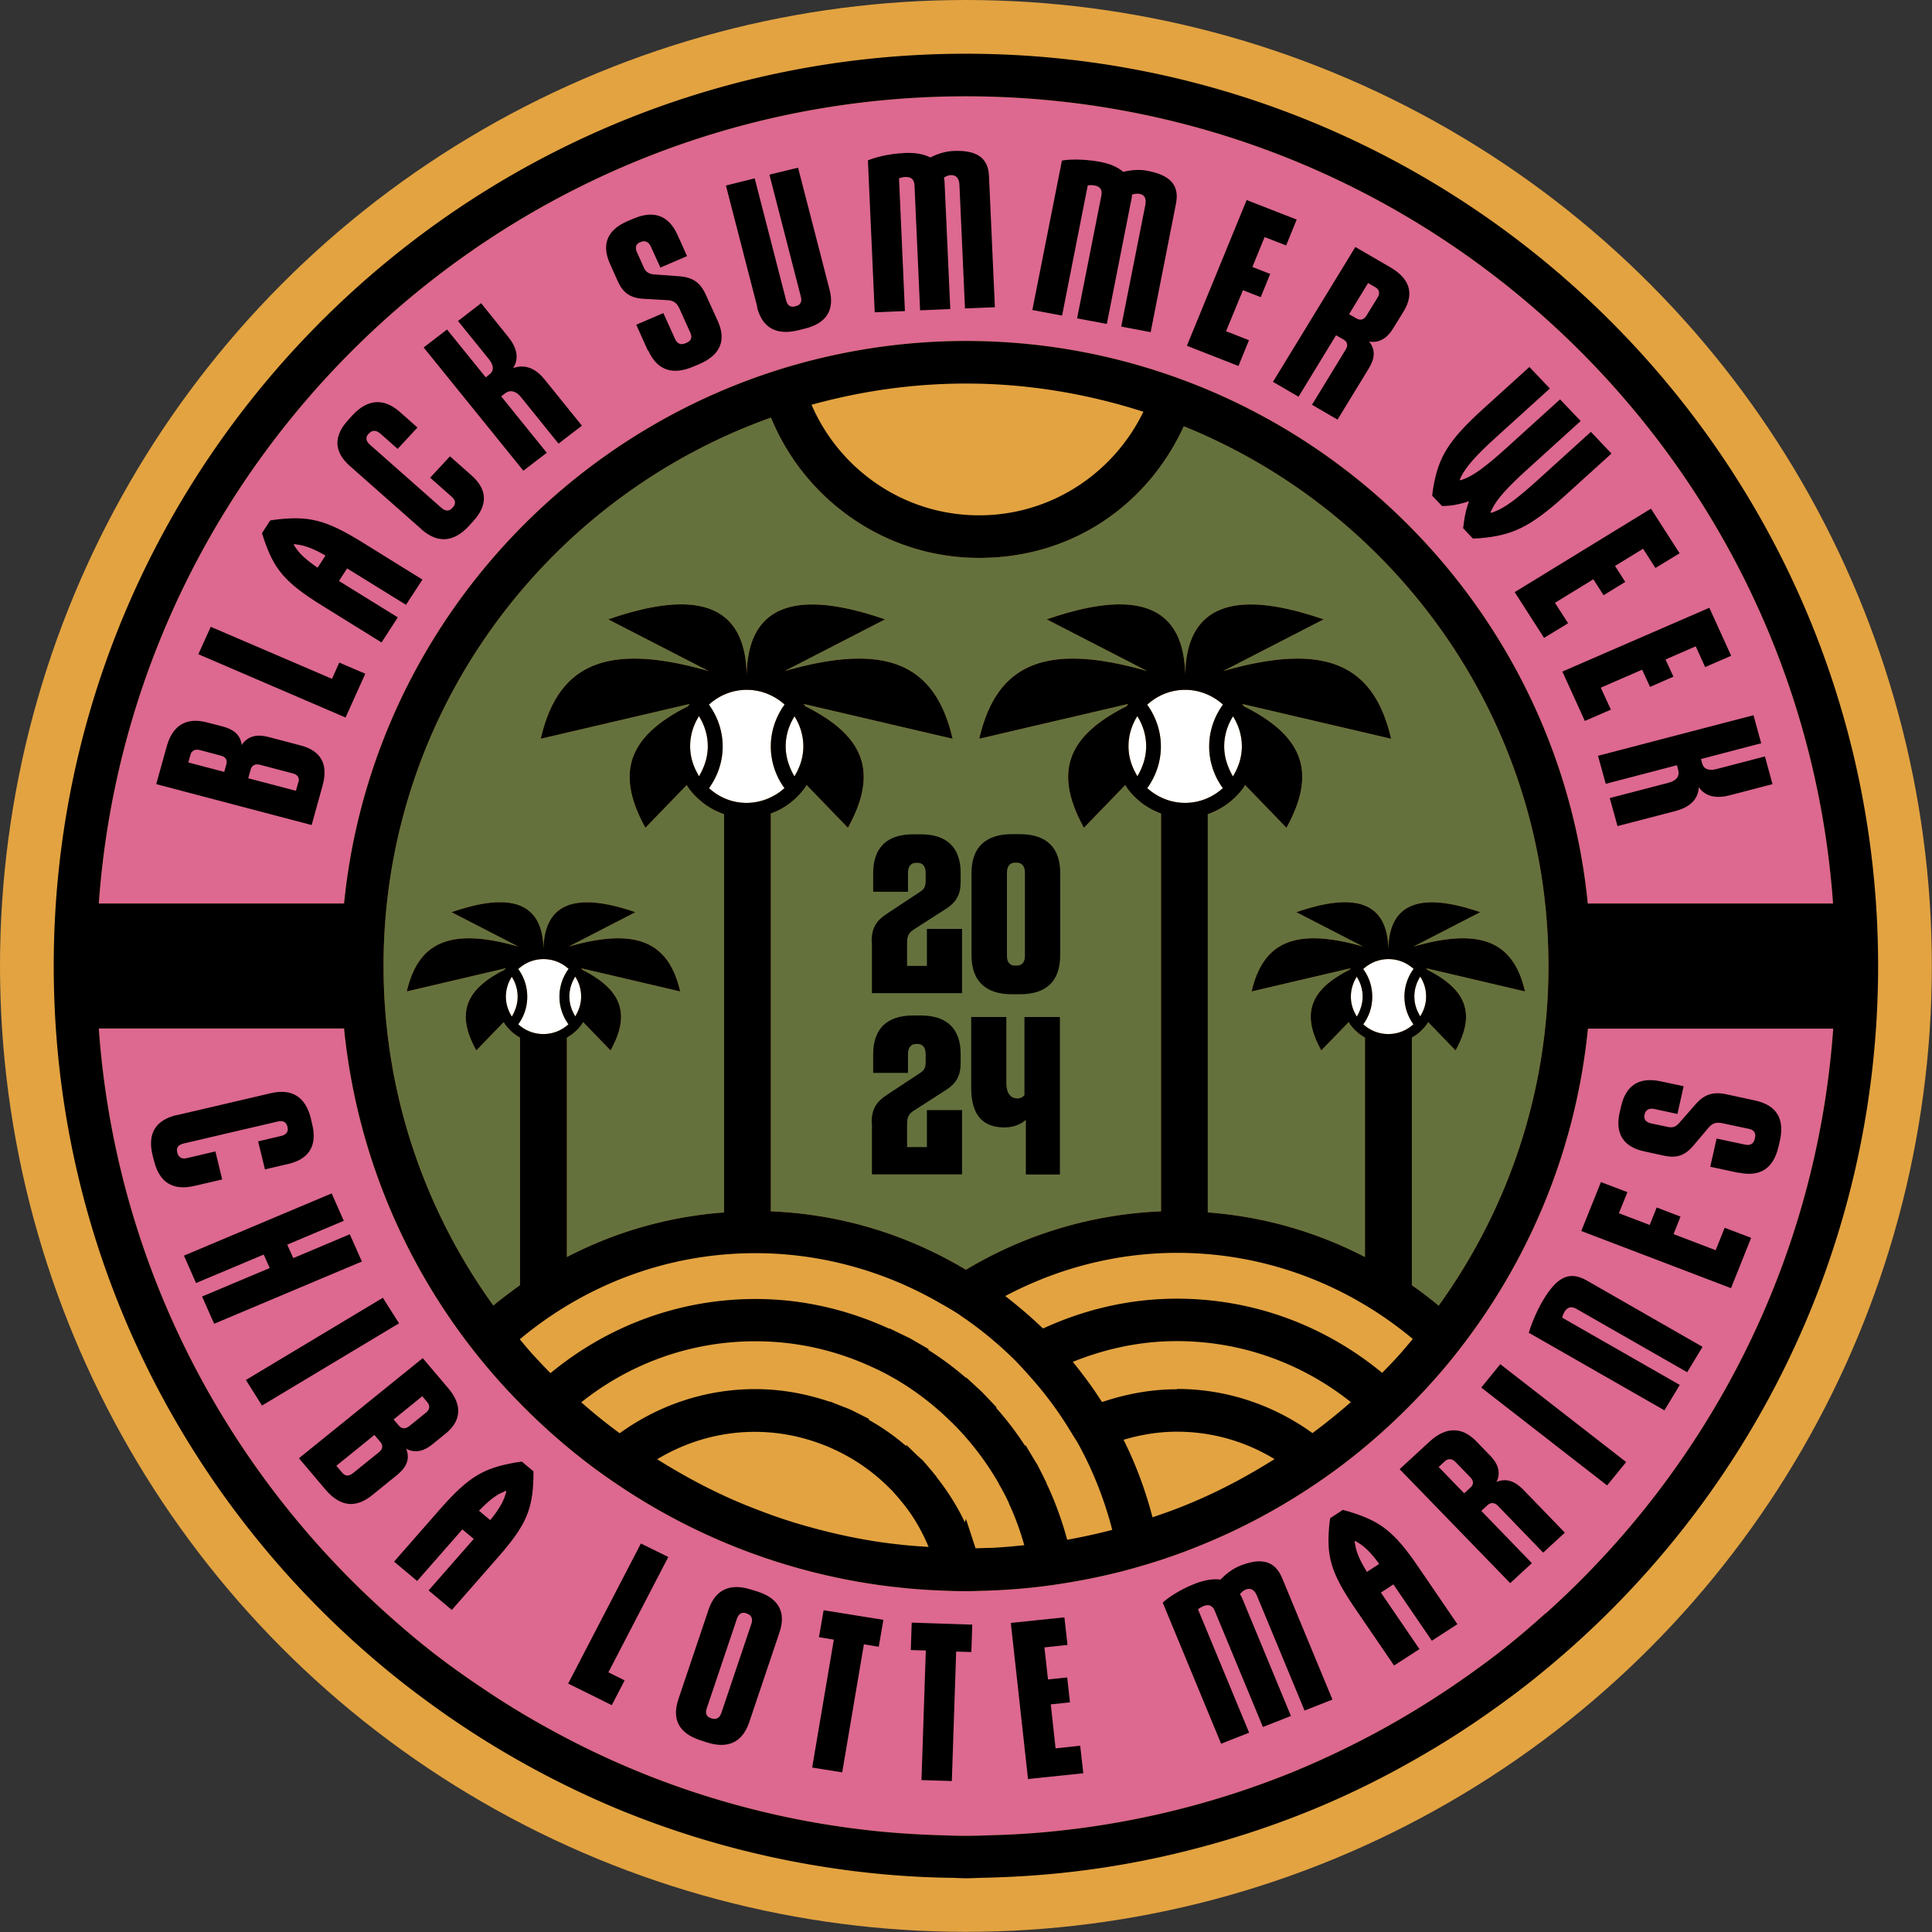
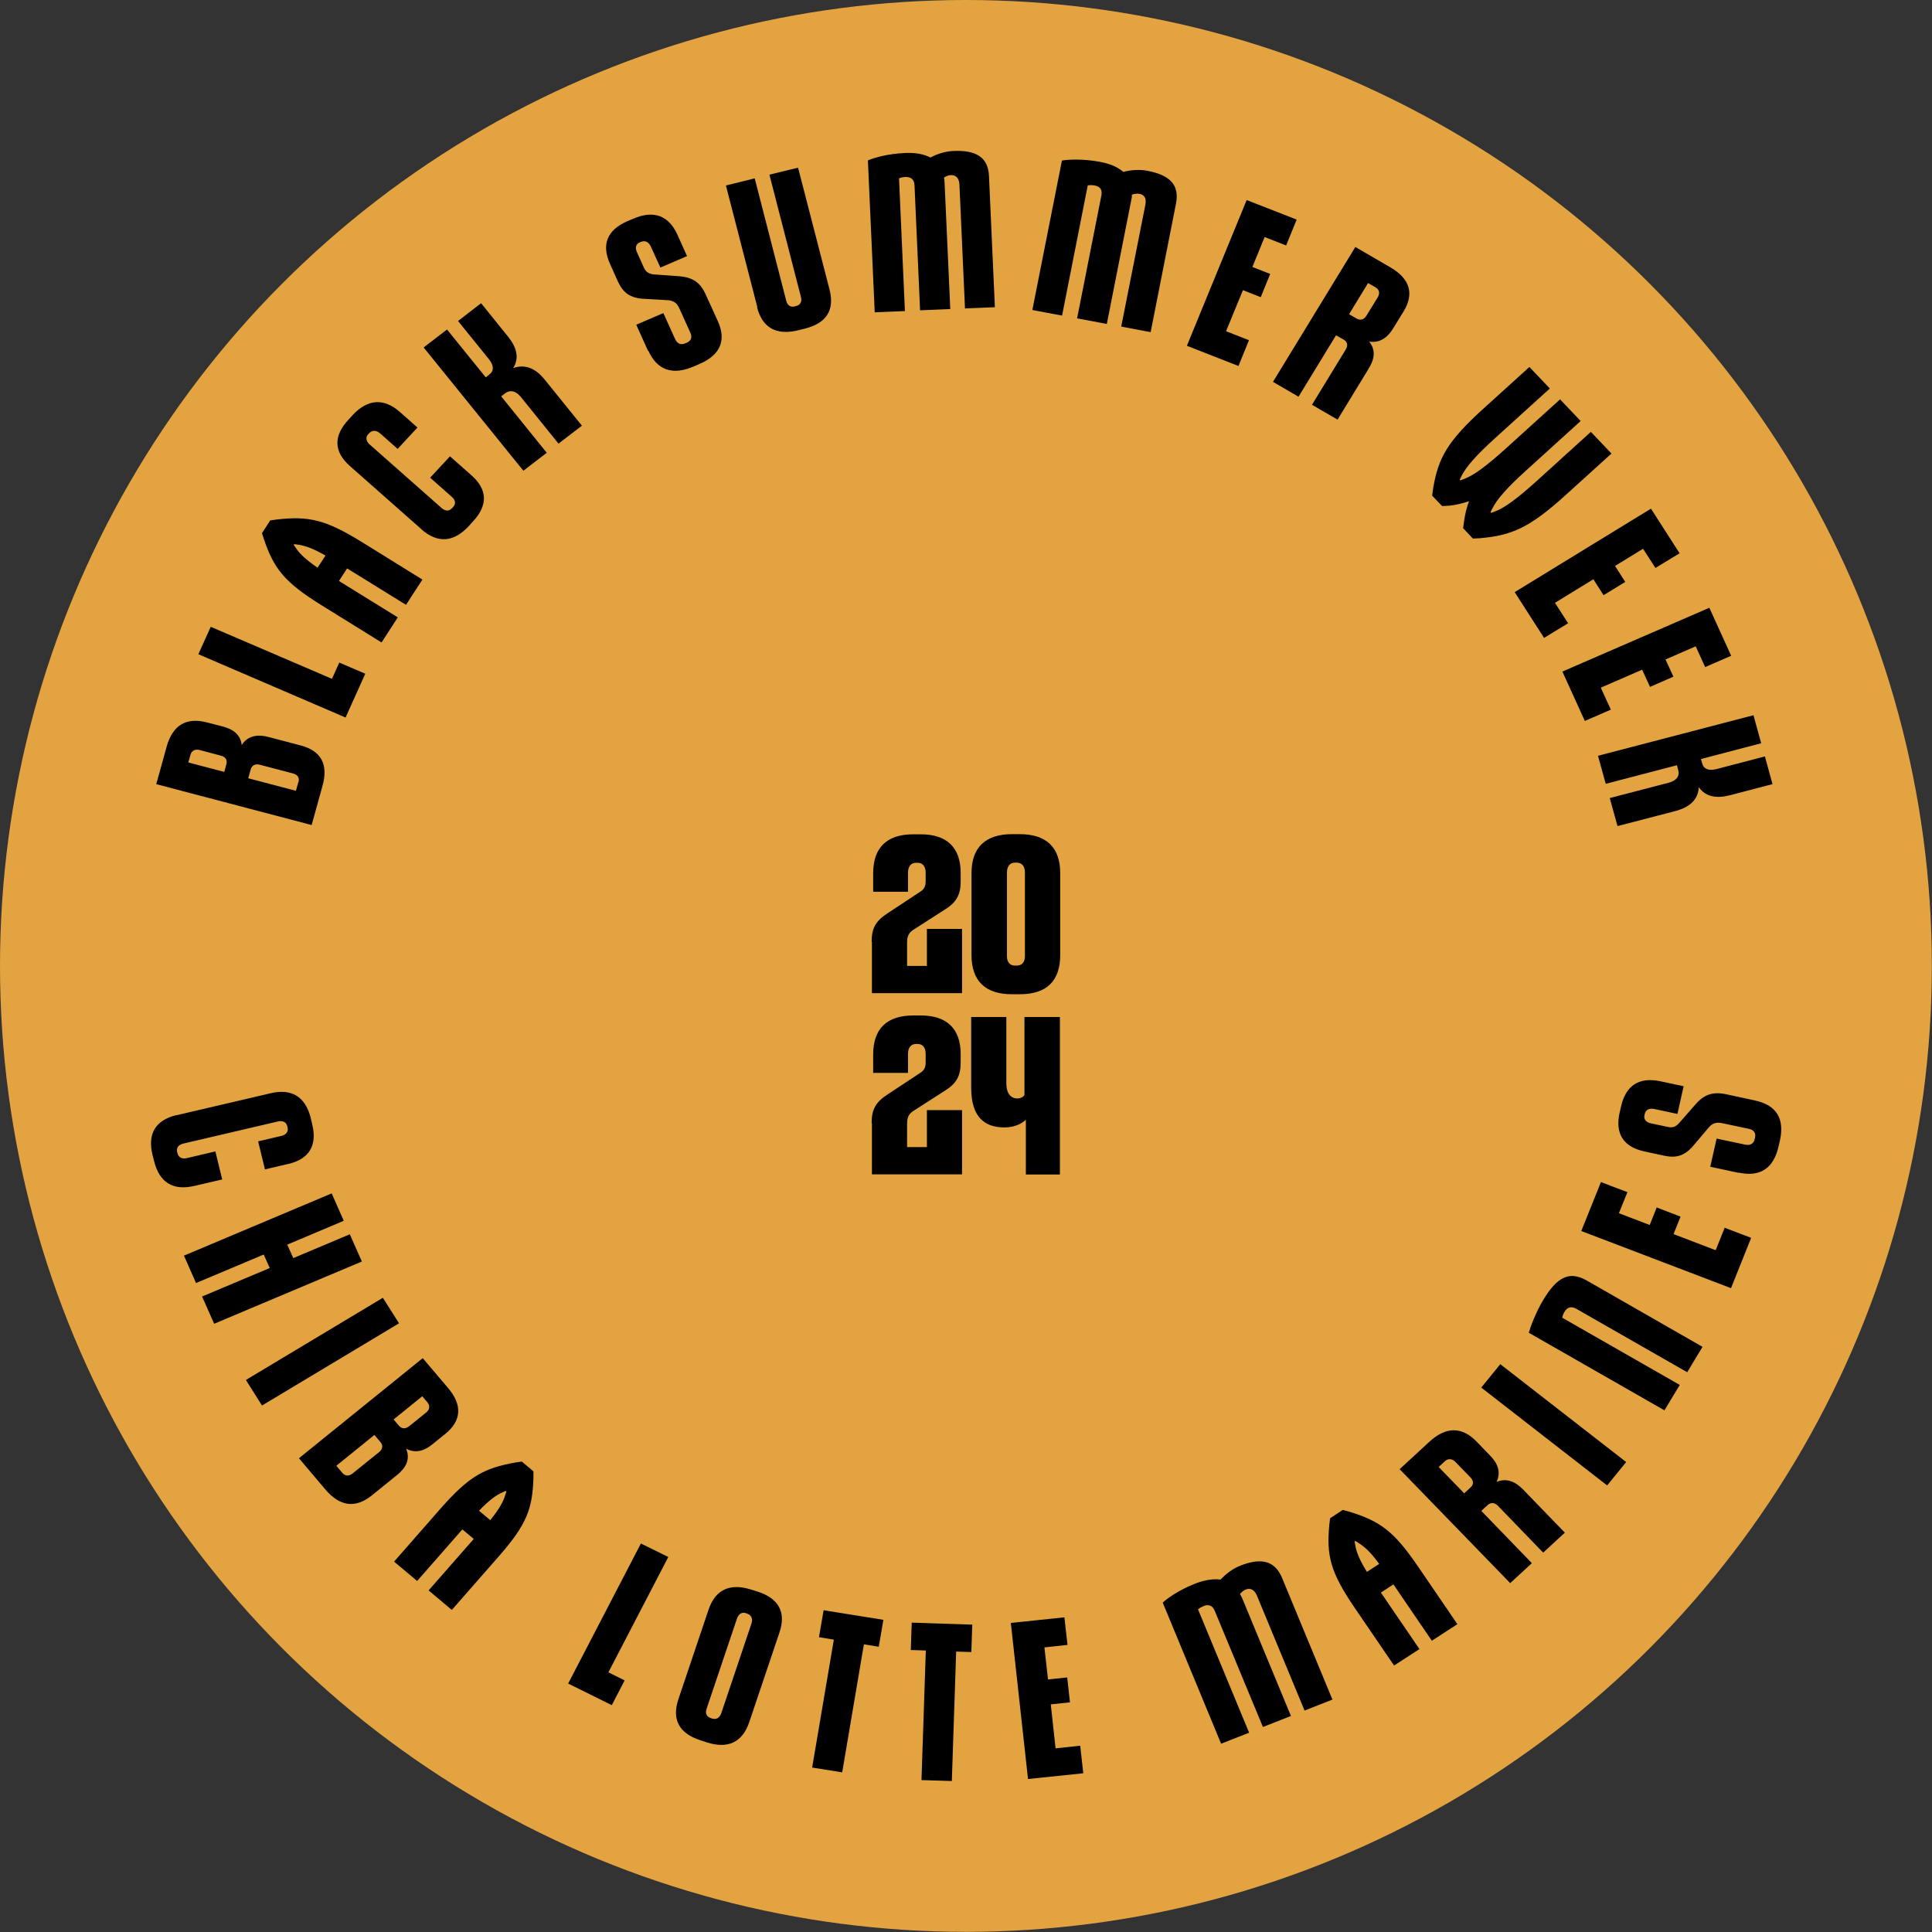
<svg xmlns="http://www.w3.org/2000/svg" id="uuid-7f4f4d21-da46-4993-907a-26d453104fc6" viewBox="0 0 124.77 124.77">
  <rect x="0" y="0" width="124.77" height="124.77" fill="#333333" stroke="none" />
  <defs>
    <style>.uuid-5266a624-2936-415f-9e7a-e675e34db8f3{fill:#000;stroke-width:0}.uuid-21204d23-25d8-4280-a20d-c88bc457558a,.uuid-3df33c56-bf0f-4cab-9cde-a2a934d1d8c2,.uuid-d7c6e147-db98-4e8c-97ce-9c8e911f7c3b{stroke-width:0}.uuid-21204d23-25d8-4280-a20d-c88bc457558a{fill:#e3a341}.uuid-3df33c56-bf0f-4cab-9cde-a2a934d1d8c2{fill:#dd6890}.uuid-d7c6e147-db98-4e8c-97ce-9c8e911f7c3b{fill:#fff}</style>
  </defs>
  <g id="uuid-dee52d6c-65f9-446b-a8df-b19213e52cd1">
    <circle class="uuid-21204d23-25d8-4280-a20d-c88bc457558a" cx="62.38" cy="62.38" r="62.38" />
-     <path class="uuid-3df33c56-bf0f-4cab-9cde-a2a934d1d8c2" d="M62.38 6.22c29.61 0 53.92 23.04 56 52.13h-15.84c-1.61-16.17-12.81-29.56-27.81-34.39-3.9-1.26-8.04-1.94-12.35-1.94-3.72 0-7.33.52-10.75 1.46-15.8 4.37-27.74 18.13-29.41 34.87H6.38c2.08-29.09 26.39-52.13 56-52.13ZM99.8 104.2c-.98.88-1.98 1.74-3.03 2.55-1.03.8-2.1 1.56-3.18 2.29-1.37.92-2.79 1.79-4.24 2.59-1.87 1.03-3.8 1.96-5.79 2.78a55.71 55.71 0 0 1-8 2.58c-2.36.57-4.78.99-7.25 1.25-1.3.14-2.61.23-3.94.27-.66.02-1.32.05-1.99.05s-1.33-.03-1.99-.05c-1.32-.05-2.64-.13-3.94-.27-2.45-.26-4.85-.67-7.2-1.24a54.992 54.992 0 0 1-13.84-5.38c-1.46-.8-2.87-1.66-4.24-2.59-1.09-.73-2.15-1.48-3.18-2.28-1.04-.81-2.05-1.67-3.03-2.55C14.42 94.75 7.45 81.39 6.38 66.42h15.84a40.148 40.148 0 0 0 11.3 24.14 40.922 40.922 0 0 0 4.36 3.88c.73.56 1.48 1.09 2.25 1.6a40.047 40.047 0 0 0 20.69 6.68c.52.02 1.04.04 1.56.04.41 0 .81-.02 1.21-.03 1.05-.03 2.09-.1 3.12-.21.91-.1 1.82-.23 2.71-.39.98-.17 1.95-.38 2.91-.62.9-.23 1.78-.49 2.65-.77 3.45-1.14 6.69-2.72 9.66-4.69.77-.51 1.52-1.04 2.25-1.6a40.922 40.922 0 0 0 4.36-3.88c.69-.7 1.35-1.43 1.99-2.18 5.11-6.06 8.48-13.64 9.31-21.96h15.84c-1.07 14.97-8.04 28.33-18.58 37.78Z" />
-     <path d="M92.9 84.31c-.56-.46-1.13-.9-1.72-1.31V67.01c.19-.11.37-.23.53-.38.16-.14.3-.3.43-.47l.09-.15L94 67.84c1.32-2.38.71-3.93-1.82-5.21a.21.21 0 0 0-.04-.06c-.01-.02-.03-.03-.04-.04l6.39 1.5c-.72-3.09-2.69-4.2-7.2-2.9l4.31-2.22c-3.77-1.3-5.89-.67-5.94 2.39-.05-3.07-2.17-3.7-5.94-2.39l4.31 2.22c-4.52-1.3-6.48-.19-7.2 2.9l6.4-1.5-.04.04a.21.21 0 0 1-.04.06c-2.54 1.28-3.14 2.83-1.82 5.21l1.77-1.83.09.15c.13.17.27.33.43.47.16.15.34.27.53.38v14.17A26.17 26.17 0 0 0 78 78.3V52.58a4.808 4.808 0 0 0 2.27-1.66c.05-.07.09-.15.14-.22l2.67 2.76c1.98-3.59 1.08-5.93-2.75-7.85l-.06-.09-.06-.06 9.63 2.25c-1.08-4.66-4.05-6.33-10.85-4.37L85.48 40c-5.67-1.96-8.87-1.01-8.94 3.6-.07-4.62-3.27-5.57-8.94-3.6l6.49 3.34c-6.8-1.96-9.77-.29-10.85 4.37l9.63-2.25-.06.06-.06.09c-3.82 1.92-4.73 4.25-2.75 7.85l2.67-2.76c.05.07.09.15.14.22.19.26.41.5.65.71.44.4.96.7 1.52.91v25.69c-4.42.18-8.74 1.46-12.58 3.76h-.04c-3.84-2.3-8.16-3.59-12.58-3.76V52.54c.57-.21 1.08-.51 1.52-.91.24-.22.46-.45.65-.71.05-.07.09-.15.14-.22l2.67 2.76c1.98-3.59 1.08-5.93-2.75-7.85l-.06-.09-.06-.06 9.63 2.25c-1.08-4.66-4.05-6.33-10.85-4.37L57.16 40c-5.67-1.96-8.87-1.01-8.94 3.6-.07-4.62-3.27-5.57-8.94-3.6l6.49 3.34c-6.8-1.96-9.77-.29-10.85 4.37l9.63-2.25-.06.06-.06.09c-3.82 1.92-4.73 4.25-2.75 7.85l2.67-2.76c.05.07.08.15.14.22.19.26.41.5.65.71.46.42 1.01.74 1.62.95V78.3a26.17 26.17 0 0 0-10.15 2.88V67.01c.19-.11.37-.23.53-.38.16-.14.3-.3.43-.47l.09-.15 1.77 1.83c1.32-2.38.71-3.93-1.82-5.21a.21.21 0 0 0-.04-.06c-.01-.02-.03-.03-.04-.04l6.4 1.5c-.72-3.09-2.69-4.2-7.2-2.9l4.31-2.22c-3.77-1.3-5.89-.67-5.94 2.39-.05-3.07-2.17-3.7-5.94-2.39l4.31 2.22c-4.52-1.3-6.48-.19-7.2 2.9l6.39-1.5-.04.04a.21.21 0 0 1-.04.06c-2.54 1.27-3.14 2.83-1.82 5.21l1.77-1.83.09.15c.13.17.27.33.43.47.16.15.34.27.53.38V83c-.59.42-1.16.85-1.72 1.31-4.45-6.18-7.09-13.74-7.09-21.93 0-16.32 10.46-30.22 25.02-35.41 2.17 5.3 7.37 9.06 13.45 9.06s10.91-3.49 13.21-8.5C90.24 33.11 100 46.62 100 62.39c0 8.18-2.64 15.75-7.09 21.93Z" style="fill:#65713d;stroke-width:0" />
-     <path class="uuid-d7c6e147-db98-4e8c-97ce-9c8e911f7c3b" d="M33.48 62.57c.43-.39.99-.63 1.62-.63s1.19.24 1.62.63c-.37.51-.59 1.12-.59 1.79v.06c.01.65.23 1.24.58 1.73-.43.39-.99.63-1.62.63s-1.19-.24-1.62-.63c.36-.49.57-1.08.58-1.73v-.06c0-.67-.22-1.29-.59-1.79ZM45.79 45.5c.65-.59 1.5-.95 2.44-.95s1.79.37 2.44.95c-.55.76-.89 1.69-.89 2.7v.1c.02.97.35 1.87.88 2.6-.64.57-1.47.93-2.38.95h-.11c-.92-.01-1.75-.37-2.38-.95.53-.74.86-1.63.88-2.6v-.1c0-1.01-.34-1.94-.89-2.7ZM74.1 45.5c.65-.59 1.5-.95 2.44-.95s1.79.37 2.44.95c-.55.76-.89 1.69-.89 2.7v.1c.02.97.35 1.87.88 2.6-.65.59-1.5.95-2.44.95s-1.79-.37-2.44-.95c.53-.74.86-1.63.88-2.6v-.1c0-1.01-.34-1.94-.89-2.7ZM88.05 62.57c.43-.39.99-.63 1.62-.63s1.19.24 1.62.63c-.37.51-.59 1.12-.59 1.79v.06c.01.65.23 1.24.58 1.73-.43.39-.99.63-1.62.63s-1.19-.24-1.62-.63c.36-.49.57-1.08.58-1.73v-.06c0-.67-.22-1.29-.59-1.79ZM91.34 64.36c0-.47.14-.91.38-1.29.24.37.38.81.38 1.29 0 .43-.12.82-.32 1.17-.02.04-.04.08-.06.11-.07-.12-.13-.24-.19-.37-.12-.28-.19-.59-.19-.92ZM88 64.36c0 .33-.07.63-.19.92-.05.13-.11.25-.19.37-.02-.04-.04-.07-.06-.11-.2-.35-.32-.75-.32-1.17 0-.47.14-.91.38-1.29.24.37.38.81.38 1.29ZM79.06 48.2c0-.71.21-1.37.57-1.94.35.56.57 1.22.57 1.94 0 .64-.18 1.24-.48 1.77-.03.06-.06.11-.09.17-.11-.17-.2-.36-.28-.55-.18-.43-.29-.89-.29-1.38ZM74.02 48.2c0 .49-.11.96-.29 1.38-.08.19-.17.38-.28.55-.03-.05-.06-.11-.09-.17-.3-.53-.48-1.12-.48-1.77 0-.71.21-1.37.57-1.94.35.56.57 1.22.57 1.94ZM50.74 48.2c0-.71.21-1.37.57-1.94.35.56.57 1.22.57 1.94 0 .64-.18 1.24-.48 1.77-.03.06-.06.11-.09.17-.11-.17-.2-.36-.28-.55-.18-.43-.29-.89-.29-1.38ZM45.71 48.2c0 .49-.11.96-.29 1.38-.08.19-.17.38-.28.55-.03-.05-.06-.11-.09-.17-.3-.53-.48-1.12-.48-1.77 0-.71.21-1.37.57-1.94.35.56.57 1.22.57 1.94ZM36.77 64.36c0-.47.14-.91.38-1.29.24.37.38.81.38 1.29 0 .43-.12.82-.32 1.17-.02.04-.04.08-.06.11-.07-.12-.13-.24-.19-.37-.12-.28-.19-.59-.19-.92ZM33.43 64.36c0 .33-.07.64-.19.92-.05.13-.11.25-.19.37-.02-.04-.04-.07-.06-.11-.2-.35-.32-.75-.32-1.17 0-.47.14-.91.38-1.29.24.37.38.81.38 1.29Z" />
-     <path class="uuid-21204d23-25d8-4280-a20d-c88bc457558a" d="M48.76 92.47c1.41 0 2.81.25 4.18.75.41.15.81.32 1.19.51 1.27.62 2.4 1.44 3.37 2.43h.01c.3.32.6.67.92 1.07.64.82 1.14 1.72 1.54 2.67-.68-.04-1.35-.09-2.02-.17-.46-.05-.92-.11-1.38-.18-1.45-.23-2.87-.54-4.27-.93a32.928 32.928 0 0 1-3.33-1.1c-.52-.2-1.03-.4-1.53-.62-1.74-.76-3.4-1.66-5-2.66 1.84-1.11 4-1.77 6.3-1.77Z" />
    <path class="uuid-21204d23-25d8-4280-a20d-c88bc457558a" d="m67.58 95.82.02-.02-.22-.44v-.01l-.43-.84h-.01l-.26-.43-.44-.74-.04.03c-.57-.87-1.19-1.69-1.87-2.45l.03-.03-.48-.51-.03-.03-.44-.46-.02.02.02-.02-.55-.51-.46-.42-.02.02a20.26 20.26 0 0 0-2.44-1.81l.04-.04-.78-.45-.45-.26-.02.02.02-.02-.85-.41-.45-.22-.02.02c-2.75-1.26-5.65-1.92-8.64-1.92-5.03 0-9.64 1.81-13.24 4.79-.4-.41-.8-.83-1.19-1.26-.27-.3-.53-.61-.79-.93 4.13-3.45 9.42-5.56 15.22-5.56 4.2 0 8.35 1.14 12.01 3.28l.25.14c.33.19.65.38.96.59l.02.02c1.21.81 2.37 1.76 3.45 2.82.27.27.53.55.79.84l.15.17c.98 1.08 1.87 2.26 2.64 3.52l.29.47c.14.22.28.44.4.68.91 1.69 1.6 3.49 2.08 5.34-.96.25-1.93.46-2.91.64-.33-1.22-.76-2.42-1.31-3.59ZM72.57 92.98c1.13-.34 2.29-.52 3.44-.52 2.31 0 4.46.65 6.3 1.77-1.59 1-3.26 1.91-5 2.66-.5.22-1.02.43-1.53.62-.44.17-.9.32-1.35.48-.45-1.73-1.07-3.41-1.87-5.01ZM76.01 83.87c-2.99 0-5.89.66-8.64 1.92l-.02-.02h-.02c-.75-.72-1.56-1.41-2.41-2.07 3.43-1.82 7.24-2.79 11.1-2.79 5.79 0 11.08 2.11 15.22 5.56-.26.31-.52.62-.79.93-.38.43-.79.85-1.19 1.26-3.61-2.98-8.21-4.79-13.24-4.79Z" />
    <path class="uuid-21204d23-25d8-4280-a20d-c88bc457558a" d="m63 99.98-.62-1.89-.07.22c-.49-1.03-1.1-2-1.82-2.91v-.02l-.3-.37-.64-.75v.02l-.36-.33-.03-.03-.62-.6-.03.06c-.74-.64-1.55-1.21-2.41-1.69l.03-.05-.67-.34-.56-.28-.02.03.02-.03-.77-.3-.53-.21v.02c-1.59-.54-3.2-.82-4.83-.82-3.27 0-6.29 1.07-8.75 2.85-.86-.63-1.69-1.3-2.48-2 3.09-2.46 6.99-3.94 11.24-3.94 2.61 0 5.15.56 7.55 1.67.42.19.83.39 1.23.62 1.19.66 2.33 1.49 3.39 2.46.32.3.64.6.94.92 1.02 1.08 1.9 2.27 2.62 3.53v.02c.22.37.43.77.65 1.24v.03c.42.88.73 1.78.99 2.68-.7.07-1.39.14-2.1.17l-1.04.03ZM76.01 89.72c-1.63 0-3.25.29-4.82.82v-.02h-.04c-.57-.9-1.2-1.75-1.87-2.57 2.16-.87 4.41-1.34 6.72-1.34 4.25 0 8.15 1.48 11.24 3.94-.8.7-1.63 1.37-2.48 2-2.47-1.78-5.48-2.85-8.75-2.85ZM63.23 33.28c-4.85 0-9.01-2.95-10.82-7.14 3.18-.88 6.52-1.37 9.97-1.37 4 0 7.84.66 11.46 1.82-1.91 3.95-5.94 6.69-10.61 6.69Z" />
-     <path class="uuid-5266a624-2936-415f-9e7a-e675e34db8f3" d="M62.38 3.47C29.9 3.47 3.47 29.9 3.47 62.38c0 18.39 8.47 34.83 21.72 45.64 1.16.95 2.36 1.84 3.58 2.7a59.613 59.613 0 0 0 11.08 6.09c2.95 1.22 6.02 2.21 9.18 2.94 1.93.45 3.9.8 5.9 1.06 2.12.27 4.27.43 6.46.46.33 0 .66.03.99.03s.66-.02.99-.03c2.18-.04 4.34-.19 6.46-.46 2-.25 3.97-.61 5.9-1.06 3.16-.74 6.23-1.72 9.18-2.94 2.44-1.01 4.79-2.19 7.06-3.52 1.38-.8 2.72-1.66 4.02-2.57 1.23-.86 2.43-1.75 3.58-2.7 13.24-10.81 21.72-27.25 21.72-45.64 0-32.48-26.43-58.91-58.91-58.91Zm0 2.75c29.61 0 53.92 23.04 56 52.13h-15.84c-1.61-16.17-12.81-29.56-27.81-34.39-3.9-1.26-8.04-1.94-12.35-1.94-3.72 0-7.33.52-10.75 1.46-15.8 4.37-27.74 18.13-29.41 34.87H6.38c2.08-29.09 26.39-52.13 56-52.13Zm-28.9 56.35c.43-.39.99-.63 1.62-.63s1.19.24 1.62.63c-.37.51-.59 1.12-.59 1.79v.06c.01.65.23 1.24.58 1.73-.43.39-.99.63-1.62.63s-1.19-.24-1.62-.63c.36-.49.57-1.08.58-1.73v-.06c0-.67-.22-1.29-.59-1.79ZM45.79 45.5c.65-.59 1.5-.95 2.44-.95s1.79.37 2.44.95c-.55.76-.89 1.69-.89 2.7v.1c.02.97.35 1.87.88 2.6-.64.57-1.47.93-2.38.95h-.11c-.92-.01-1.75-.37-2.38-.95.53-.74.86-1.63.88-2.6v-.1c0-1.01-.34-1.94-.89-2.7Zm28.31 0c.65-.59 1.5-.95 2.44-.95s1.79.37 2.44.95c-.55.76-.89 1.69-.89 2.7v.1c.02.97.35 1.87.88 2.6-.65.59-1.5.95-2.44.95s-1.79-.37-2.44-.95c.53-.74.86-1.63.88-2.6v-.1c0-1.01-.34-1.94-.89-2.7Zm13.95 17.07c.43-.39.99-.63 1.62-.63s1.19.24 1.62.63c-.37.51-.59 1.12-.59 1.79v.06c.01.65.23 1.24.58 1.73-.43.39-.99.63-1.62.63s-1.19-.24-1.62-.63c.36-.49.57-1.08.58-1.73v-.06c0-.67-.22-1.29-.59-1.79ZM63 99.98l-.62-1.89-.07.22c-.49-1.03-1.1-2-1.82-2.91v-.02l-.3-.37-.64-.75v.02l-.36-.33-.03-.03-.62-.6-.03.06c-.74-.64-1.55-1.21-2.41-1.69l.03-.05-.67-.34-.56-.28-.02.03.02-.03-.77-.3-.53-.21v.02c-1.59-.54-3.2-.82-4.83-.82-3.27 0-6.29 1.07-8.75 2.85-.86-.63-1.69-1.3-2.48-2 3.09-2.46 6.99-3.94 11.24-3.94 2.61 0 5.15.56 7.55 1.67.42.19.83.39 1.23.62 1.19.66 2.33 1.49 3.39 2.46.32.3.64.6.94.92 1.02 1.08 1.9 2.27 2.62 3.53v.02c.22.37.43.77.65 1.24v.03c.42.88.73 1.78.99 2.68-.7.07-1.39.14-2.1.17l-1.04.03Zm-14.24-7.51c1.41 0 2.81.25 4.18.75.41.15.81.32 1.19.51 1.27.62 2.4 1.44 3.37 2.43h.01c.3.32.6.67.92 1.07.64.82 1.14 1.72 1.54 2.67-.68-.04-1.35-.09-2.02-.17-.46-.05-.92-.11-1.38-.18-1.45-.23-2.87-.54-4.27-.93a32.928 32.928 0 0 1-3.33-1.1c-.52-.2-1.03-.4-1.53-.62-1.74-.76-3.4-1.66-5-2.66 1.84-1.11 4-1.77 6.3-1.77Zm18.82 3.35.02-.02-.22-.44v-.01l-.43-.84h-.01l-.26-.43-.44-.74-.04.03c-.57-.87-1.19-1.69-1.87-2.45l.03-.03-.48-.51-.03-.03-.44-.46-.02.02.02-.02-.55-.51-.46-.42-.02.02a20.26 20.26 0 0 0-2.44-1.81l.04-.04-.78-.45-.45-.26-.02.02.02-.02-.85-.41-.45-.22-.02.02c-2.75-1.26-5.65-1.92-8.64-1.92-5.03 0-9.64 1.81-13.24 4.79-.4-.41-.8-.83-1.19-1.26-.27-.3-.53-.61-.79-.93 4.13-3.45 9.42-5.56 15.22-5.56 4.2 0 8.35 1.14 12.01 3.28l.25.14c.33.19.65.38.96.59l.02.02c1.21.81 2.37 1.76 3.45 2.82.27.27.53.55.79.84l.15.17c.98 1.08 1.87 2.26 2.64 3.52l.29.47c.14.22.28.44.4.68.91 1.69 1.6 3.49 2.08 5.34-.96.25-1.93.46-2.91.64-.33-1.22-.76-2.42-1.31-3.59Zm4.99-2.84c1.13-.34 2.29-.52 3.44-.52 2.31 0 4.46.65 6.3 1.77-1.59 1-3.26 1.91-5 2.66-.5.22-1.02.43-1.53.62-.44.17-.9.32-1.35.48-.45-1.73-1.07-3.41-1.87-5.01Zm3.44-3.26c-1.63 0-3.25.29-4.82.82v-.02h-.04c-.57-.9-1.2-1.75-1.87-2.57 2.16-.87 4.41-1.34 6.72-1.34 4.25 0 8.15 1.48 11.24 3.94-.8.7-1.63 1.37-2.48 2-2.47-1.78-5.48-2.85-8.75-2.85Zm0-5.85c-2.99 0-5.89.66-8.64 1.92l-.02-.02h-.02c-.75-.72-1.56-1.41-2.41-2.07 3.43-1.82 7.24-2.79 11.1-2.79 5.79 0 11.08 2.11 15.22 5.56-.26.31-.52.62-.79.93-.38.43-.79.85-1.19 1.26-3.61-2.98-8.21-4.79-13.24-4.79Zm16.89.44c-.56-.46-1.13-.9-1.72-1.31V67.01c.19-.11.37-.23.53-.38.16-.14.3-.3.43-.47l.09-.15L94 67.84c1.32-2.38.71-3.93-1.82-5.21a.21.21 0 0 0-.04-.06c-.01-.02-.03-.03-.04-.04l6.39 1.5c-.72-3.09-2.69-4.2-7.2-2.9l4.31-2.22c-3.77-1.3-5.89-.67-5.94 2.39-.05-3.07-2.17-3.7-5.94-2.39l4.31 2.22c-4.52-1.3-6.48-.19-7.2 2.9l6.4-1.5-.04.04a.21.21 0 0 1-.04.06c-2.54 1.28-3.14 2.83-1.82 5.21l1.77-1.83.09.15c.13.17.27.33.43.47.16.15.34.27.53.38v14.17A26.17 26.17 0 0 0 78 78.3V52.58a4.808 4.808 0 0 0 2.27-1.66c.05-.07.09-.15.14-.22l2.67 2.76c1.98-3.59 1.08-5.93-2.75-7.85l-.06-.09-.06-.06 9.63 2.25c-1.08-4.66-4.05-6.33-10.85-4.37L85.48 40c-5.67-1.96-8.87-1.01-8.94 3.6-.07-4.62-3.27-5.57-8.94-3.6l6.49 3.34c-6.8-1.96-9.77-.29-10.85 4.37l9.63-2.25-.06.06-.06.09c-3.82 1.92-4.73 4.25-2.75 7.85l2.67-2.76c.05.07.09.15.14.22.19.26.41.5.65.71.44.4.96.7 1.52.91v25.69c-4.42.18-8.74 1.46-12.58 3.76h-.04c-3.84-2.3-8.16-3.59-12.58-3.76V52.54c.57-.21 1.08-.51 1.52-.91.24-.22.46-.45.65-.71.05-.07.09-.15.14-.22l2.67 2.76c1.98-3.59 1.08-5.93-2.75-7.85l-.06-.09-.06-.06 9.63 2.25c-1.08-4.66-4.05-6.33-10.85-4.37L57.16 40c-5.67-1.96-8.87-1.01-8.94 3.6-.07-4.62-3.27-5.57-8.94-3.6l6.49 3.34c-6.8-1.96-9.77-.29-10.85 4.37l9.63-2.25-.06.06-.06.09c-3.82 1.92-4.73 4.25-2.75 7.85l2.67-2.76c.05.07.08.15.14.22.19.26.41.5.65.71.46.42 1.01.74 1.62.95V78.3a26.17 26.17 0 0 0-10.15 2.88V67.01c.19-.11.37-.23.53-.38.16-.14.3-.3.43-.47l.09-.15 1.77 1.83c1.32-2.38.71-3.93-1.82-5.21a.21.21 0 0 0-.04-.06c-.01-.02-.03-.03-.04-.04l6.4 1.5c-.72-3.09-2.69-4.2-7.2-2.9l4.31-2.22c-3.77-1.3-5.89-.67-5.94 2.39-.05-3.07-2.17-3.7-5.94-2.39l4.31 2.22c-4.52-1.3-6.48-.19-7.2 2.9l6.39-1.5-.04.04a.21.21 0 0 1-.04.06c-2.54 1.27-3.14 2.83-1.82 5.21l1.77-1.83.09.15c.13.17.27.33.43.47.16.15.34.27.53.38V83c-.59.42-1.16.85-1.72 1.31-4.45-6.18-7.09-13.74-7.09-21.93 0-16.32 10.46-30.22 25.02-35.41 2.17 5.3 7.37 9.06 13.45 9.06s10.91-3.49 13.21-8.5C90.24 33.11 100 46.62 100 62.39c0 8.18-2.64 15.75-7.09 21.93Zm-1.56-19.95c0-.47.14-.91.38-1.29.24.37.38.81.38 1.29 0 .43-.12.82-.32 1.17-.02.04-.04.08-.06.11-.07-.12-.13-.24-.19-.37-.12-.28-.19-.59-.19-.92Zm-3.34 0c0 .33-.07.63-.19.92-.05.13-.11.25-.19.37-.02-.04-.04-.07-.06-.11-.2-.35-.32-.75-.32-1.17 0-.47.14-.91.38-1.29.24.37.38.81.38 1.29ZM79.06 48.2c0-.71.21-1.37.57-1.94.35.56.57 1.22.57 1.94 0 .64-.18 1.24-.48 1.77-.03.06-.06.11-.09.17-.11-.17-.2-.36-.28-.55-.18-.43-.29-.89-.29-1.38Zm-5.04 0c0 .49-.11.96-.29 1.38-.08.19-.17.38-.28.55-.03-.05-.06-.11-.09-.17-.3-.53-.48-1.12-.48-1.77 0-.71.21-1.37.57-1.94.35.56.57 1.22.57 1.94Zm-23.28 0c0-.71.21-1.37.57-1.94.35.56.57 1.22.57 1.94 0 .64-.18 1.24-.48 1.77-.03.06-.06.11-.09.17-.11-.17-.2-.36-.28-.55-.18-.43-.29-.89-.29-1.38Zm-5.03 0c0 .49-.11.96-.29 1.38-.08.19-.17.38-.28.55-.03-.05-.06-.11-.09-.17-.3-.53-.48-1.12-.48-1.77 0-.71.21-1.37.57-1.94.35.56.57 1.22.57 1.94Zm-8.94 16.16c0-.47.14-.91.38-1.29.24.37.38.81.38 1.29 0 .43-.12.82-.32 1.17-.02.04-.04.08-.06.11-.07-.12-.13-.24-.19-.37-.12-.28-.19-.59-.19-.92Zm-3.34 0c0 .33-.07.64-.19.92-.05.13-.11.25-.19.37-.02-.04-.04-.07-.06-.11-.2-.35-.32-.75-.32-1.17 0-.47.14-.91.38-1.29.24.37.38.81.38 1.29Zm29.8-31.08c-4.85 0-9.01-2.95-10.82-7.14 3.18-.88 6.52-1.37 9.97-1.37 4 0 7.84.66 11.46 1.82-1.91 3.95-5.94 6.69-10.61 6.69ZM99.8 104.2c-.98.88-1.98 1.74-3.03 2.55-1.03.8-2.1 1.56-3.18 2.29-1.37.92-2.79 1.79-4.24 2.59-1.87 1.03-3.8 1.96-5.79 2.78a55.71 55.71 0 0 1-8 2.58c-2.36.57-4.78.99-7.25 1.25-1.3.14-2.61.23-3.94.27-.66.02-1.32.05-1.99.05s-1.33-.03-1.99-.05c-1.32-.05-2.64-.13-3.94-.27-2.45-.26-4.85-.67-7.2-1.24a54.992 54.992 0 0 1-13.84-5.38c-1.46-.8-2.87-1.66-4.24-2.59-1.09-.73-2.15-1.48-3.18-2.28-1.04-.81-2.05-1.67-3.03-2.55C14.42 94.75 7.45 81.39 6.38 66.42h15.84a40.148 40.148 0 0 0 11.3 24.14 40.922 40.922 0 0 0 4.36 3.88c.73.56 1.48 1.09 2.25 1.6a40.047 40.047 0 0 0 20.69 6.68c.52.02 1.04.04 1.56.04.41 0 .81-.02 1.21-.03 1.05-.03 2.09-.1 3.12-.21.91-.1 1.82-.23 2.71-.39.98-.17 1.95-.38 2.91-.62.9-.23 1.78-.49 2.65-.77 3.45-1.14 6.69-2.72 9.66-4.69.77-.51 1.52-1.04 2.25-1.6a40.922 40.922 0 0 0 4.36-3.88c.69-.7 1.35-1.43 1.99-2.18 5.11-6.06 8.48-13.64 9.31-21.96h15.84c-1.07 14.97-8.04 28.33-18.58 37.78Z" />
    <path class="uuid-5266a624-2936-415f-9e7a-e675e34db8f3" d="M56.29 60.83c0-.89.27-1.36 1.03-1.85l2.09-1.38c.29-.18.37-.37.37-.72v-.52c0-.39-.18-.64-.52-.64h-.1c-.34 0-.52.25-.52.64v1.23h-2.25V56.4c0-1.67.89-2.52 2.59-2.52h.49c1.68 0 2.57.86 2.57 2.49v.55c0 .82-.24 1.33-.99 1.8l-2.07 1.33c-.3.2-.4.42-.4.82v1.51h1.28v-2.39h2.27v4.15h-5.82v-3.31ZM62.74 61.67v-5.28c0-1.67.91-2.52 2.62-2.52h.49c1.73 0 2.62.86 2.62 2.52v5.28c0 1.7-.89 2.54-2.62 2.54h-.49c-1.71 0-2.62-.84-2.62-2.54Zm2.91.69c.35 0 .54-.22.54-.61v-5.4c0-.39-.18-.64-.54-.64h-.1c-.34 0-.52.25-.52.64v5.4c0 .39.19.61.52.61h.1ZM56.29 72.53c0-.89.27-1.36 1.03-1.85l2.09-1.38c.29-.18.37-.37.37-.72v-.52c0-.39-.18-.64-.52-.64h-.1c-.34 0-.52.25-.52.64v1.23h-2.25V68.1c0-1.67.89-2.52 2.59-2.52h.49c1.68 0 2.57.86 2.57 2.49v.55c0 .82-.24 1.33-.99 1.8l-2.07 1.33c-.3.2-.4.42-.4.82v1.51h1.28v-2.39h2.27v4.15h-5.82v-3.31ZM66.25 75.85v-3.53c-.2.18-.64.49-1.38.49-1.28 0-2.15-.66-2.15-2.56v-4.57h2.27v4.27c0 .67.29.99.72.99.18 0 .35-.08.45-.22v-5.04h2.29v10.17h-2.2ZM20.12 53.28l-10.03-2.64.67-2.41c.38-1.39 1.26-1.92 2.59-1.58l1.04.27c.63.16 1.14.5 1.22 1.19.43-.64 1.07-.69 1.75-.51l2.05.54c1.34.35 1.8 1.23 1.42 2.6l-.7 2.53Zm-5.64-3.42.14-.51c.07-.27-.05-.47-.36-.55l-1.35-.36c-.3-.08-.54.03-.61.31l-.14.49 2.32.61Zm4.8.64c.07-.27-.05-.47-.36-.55l-2.13-.56c-.3-.08-.52.03-.6.3l-.16.57 3.08.81.16-.57ZM22.32 46.34l-9.51-4.09.8-1.77 7.83 3.36.47-1.05 1.68.72-1.27 2.82ZM22.41 36.72l-.52.8 3.8 2.35-1.05 1.62-3.87-2.4c-2.42-1.5-3.08-2.37-3.73-4.28l-.12-.38.53-.82.41-.06c2.06-.23 3.13-.02 5.55 1.48l3.87 2.4-1.06 1.63-3.8-2.35Zm-1.9-.06.51-.78c-.74-.43-1.31-.65-1.81-.71l-.21-.03-.03.05.12.17c.27.43.72.82 1.43 1.31ZM27.22 34.18l-4.63-4.09c-1.04-.92-1.06-1.94-.09-2.98l.27-.3c.97-1.04 2.01-1.12 3.05-.21l1.14 1.01-1.28 1.38-1.13-1c-.24-.21-.51-.23-.71-.01l-.06.06c-.19.2-.14.46.1.67l4.63 4.09c.25.22.49.23.68.02l.06-.06c.2-.21.18-.46-.08-.68l-1.39-1.23 1.28-1.38 1.38 1.22c1.06.93 1.07 1.95.1 2.99l-.27.3c-.97 1.04-2 1.13-3.06.2ZM32.37 25.6l2.94 3.64-1.51 1.16-6.44-7.96 1.51-1.16 2.5 3.09.24-.19c.3-.23.29-.58-.04-.99l-1.99-2.46 1.49-1.15 1.74 2.16c.51.63.77 1.34.33 2.03.85-.3 1.52.1 2.05.76l2.39 2.96-1.51 1.16-2.43-3.01c-.32-.4-.7-.48-1.02-.24l-.26.2ZM41.84 22.64l-.75-1.67 1.75-.75.76 1.68c.14.3.37.4.66.27l.08-.03c.3-.13.38-.36.24-.66l-.7-1.55c-.15-.34-.35-.5-.71-.54l-1.55-.09c-.92-.04-1.38-.39-1.72-1.13l-.51-1.14c-.56-1.25-.17-2.19 1.14-2.75l.38-.16c1.31-.56 2.27-.21 2.84 1.04l.62 1.38-1.72.74-.62-1.36c-.13-.29-.37-.41-.63-.3l-.08.03c-.26.11-.32.36-.18.65l.45 1c.11.25.3.38.61.42l1.65.12c.9.07 1.37.4 1.73 1.19l.77 1.69c.58 1.27.16 2.21-1.18 2.79l-.38.16c-1.35.58-2.34.25-2.92-1.02ZM48.91 19.84l-2.03-7.86 1.86-.46 2.03 7.88c.08.32.28.46.55.39l.08-.02c.29-.07.41-.29.32-.61l-2.03-7.88 1.85-.45 2.03 7.86c.35 1.35-.21 2.2-1.62 2.54l-.4.1c-1.4.34-2.31-.14-2.66-1.49ZM58.06 11.53l.38 8.56-1.95.08-.44-9.81c.33-.15 1.24-.43 2.4-.48.66-.03 1.21.07 1.63.29.42-.21.93-.4 1.5-.42 1.38-.06 2.24.35 2.29 1.63l.38 8.46-1.93.08-.36-8.01c-.02-.41-.23-.61-.54-.6-.17 0-.32.07-.46.16.02.08.04.19.04.29l.37 8.2-1.95.08-.36-8.08c-.02-.37-.22-.54-.58-.53-.15 0-.3.04-.42.09ZM70.25 11.96l-1.66 8.42-1.92-.36 1.91-9.65c.36-.07 1.31-.13 2.45.08.65.12 1.16.34 1.51.65.45-.11 1-.18 1.56-.07 1.36.26 2.09.84 1.85 2.1l-1.64 8.32-1.9-.36 1.56-7.87c.08-.41-.07-.65-.38-.7-.17-.03-.33 0-.49.05 0 .08 0 .19-.03.29l-1.59 8.06-1.92-.36 1.57-7.94c.07-.37-.09-.58-.43-.64-.15-.03-.3-.03-.43-.01ZM79.97 23.63l-3.32-1.3 3.86-9.41 3.23 1.26-.68 1.67-1.39-.54-.79 1.93 1.15.45-.61 1.5-1.15-.45-1.09 2.65 1.48.58-.68 1.67ZM86.29 21.64l-2.43 3.98-1.65-.96 5.32-8.71 2.27 1.32c1.25.73 1.55 1.7.84 2.85l-.67 1.09c-.34.56-.83.96-1.55.85.45.55.34 1.14-.02 1.73l-2.02 3.31-1.65-.96 2.18-3.57c.16-.26.11-.5-.14-.64l-.49-.28Zm.83-1.35.49.28c.24.14.48.08.64-.19l.72-1.17c.16-.26.11-.51-.13-.65l-.49-.28-1.23 2.02ZM93.13 32.68l-.64-.67.06-.45c.33-2.01.95-3.08 3.24-5.16l2.98-2.7 1.32 1.39-3.53 3.2c-1.18 1.07-1.89 1.85-2.2 2.5l-.09.19.04.04.2-.07c.69-.25 1.52-.89 2.71-1.96l3.53-3.2 1.33 1.4-3.53 3.2c-1.18 1.07-1.89 1.85-2.2 2.5l-.09.19.04.04.2-.07c.69-.25 1.52-.89 2.71-1.96l3.53-3.2 1.33 1.4-2.98 2.7c-2.3 2.08-3.44 2.59-5.53 2.77l-.44.02-.63-.67.06-.45c.07-.48.17-.89.32-1.29-.4.13-.81.24-1.29.29l-.44.02ZM99.72 41.2l-1.9-2.96 8.8-5.39 1.85 2.88-1.56.95-.8-1.24-1.81 1.11.66 1.03-1.4.86-.66-1.03-2.48 1.52.85 1.32-1.56.95ZM102.35 46.56l-1.45-3.19 9.49-4.12 1.41 3.1-1.68.73-.61-1.34-1.95.85.51 1.11-1.51.66-.51-1.11-2.67 1.16.65 1.42-1.68.73ZM108.29 49.42l-4.59 1.2-.5-1.81 10.04-2.62.5 1.81-3.89 1.02.08.29c.1.36.43.49.95.35l3.1-.81.49 1.79-2.72.71c-.79.21-1.56.17-2.04-.51-.05.88-.69 1.32-1.52 1.54l-3.73.97-.5-1.81 3.8-.99c.51-.13.73-.43.62-.82l-.08-.31ZM11.41 72.02l6.08-1.42c1.36-.32 2.24.24 2.58 1.61l.09.39c.34 1.37-.19 2.26-1.55 2.57l-1.5.35-.44-1.81 1.49-.35c.32-.07.48-.28.41-.56l-.02-.08c-.07-.27-.31-.37-.62-.29l-6.08 1.42c-.33.08-.47.27-.41.54l.02.08c.07.28.29.4.62.32l1.83-.43.44 1.81-1.81.42c-1.39.32-2.25-.24-2.59-1.61l-.1-.39c-.33-1.37.18-2.25 1.56-2.58ZM17.42 81.89l-.39-.87-4.37 1.84-.78-1.77 9.54-4.02.78 1.77-3.65 1.54.39.87 3.65-1.54.78 1.76-9.54 4.02-.78-1.76 4.37-1.84ZM24.73 83.82l1.04 1.64-8.85 5.31-1.04-1.65 8.85-5.31ZM19.3 94.18l8-6.47 1.63 1.92c.94 1.1.88 2.12-.17 2.97l-.83.67c-.5.41-1.07.62-1.7.29.29.71-.04 1.25-.58 1.69l-1.63 1.32c-1.07.86-2.07.72-3-.37l-1.71-2.02Zm2.81.94c.18.21.42.23.67.03l1.7-1.37c.24-.19.27-.44.09-.65l-.39-.46-2.46 1.99.39.46Zm3.31-3.45.34.4c.18.21.42.23.67.03l1.08-.87c.24-.19.28-.44.09-.67l-.33-.39-1.85 1.5ZM30.6 99.39l-.74-.62-2.92 3.33-1.49-1.25 2.98-3.4c1.87-2.13 2.84-2.64 4.86-3l.41-.06.75.63v.4c-.06 2.02-.42 3.03-2.29 5.15l-2.98 3.4-1.5-1.26 2.92-3.33Zm.34-1.82.72.6c.54-.66.84-1.17.98-1.65l.06-.2-.04-.04-.19.09c-.48.2-.94.58-1.53 1.19ZM36.69 108.73l4.7-9.05 1.77.87-3.87 7.45 1.05.52-.83 1.6-2.81-1.39ZM43.81 109.74l1.95-5.79c.44-1.3 1.39-1.73 2.76-1.29l.39.12c1.38.44 1.87 1.34 1.43 2.64l-1.95 5.79c-.45 1.32-1.38 1.75-2.76 1.31l-.39-.13c-1.37-.44-1.87-1.33-1.43-2.65Zm2.16 1.24c.28.09.5-.03.61-.34l1.95-5.79c.1-.3 0-.55-.28-.64l-.08-.03c-.27-.09-.48.06-.58.36l-1.95 5.79c-.11.31-.02.53.25.62l.08.03ZM55.79 106.2l-1.4 8.26-1.94-.31 1.4-8.26-.96-.16.3-1.74 3.86.62-.3 1.74-.96-.16ZM61.75 106.65l-.28 8.37-1.96-.06.28-8.37-.97-.03.06-1.77 3.91.13-.06 1.77-.97-.03ZM69.95 114.52l-3.56.37-1.11-10.08 3.46-.36.2 1.78-1.49.16.23 2.07 1.24-.13.18 1.61-1.24.13.31 2.84 1.59-.17.2 1.78ZM77.38 103.96l3.29 7.94-1.81.71-3.77-9.11c.26-.25 1.02-.81 2.1-1.23.62-.24 1.16-.32 1.63-.26.32-.33.74-.68 1.26-.89 1.28-.51 2.23-.4 2.72.79l3.25 7.85-1.8.71-3.08-7.43c-.16-.38-.42-.5-.71-.39-.16.06-.28.17-.38.3.04.07.1.17.14.26l3.15 7.61-1.81.71-3.11-7.5c-.14-.35-.4-.44-.72-.31-.14.06-.27.13-.37.22ZM89.99 102.32l-.81.53 2.49 3.65-1.64 1.06-2.54-3.72c-1.59-2.33-1.83-3.38-1.64-5.39l.05-.4.82-.54.4.11c1.98.61 2.87 1.22 4.46 3.55l2.54 3.72-1.65 1.07-2.49-3.65Zm-1.71-.81.79-.51c-.5-.69-.92-1.11-1.36-1.37l-.18-.11-.05.03.04.21c.07.5.32 1.04.76 1.76ZM95.67 97.58l3.26 3.37-1.4 1.29-7.14-7.36 1.92-1.77c1.06-.98 2.1-.99 3.04-.02l.89.92c.46.47.72 1.04.41 1.69.67-.27 1.22 0 1.7.48l2.71 2.8-1.4 1.29-2.92-3.02c-.21-.22-.46-.24-.67-.05l-.41.38Zm-1.11-1.14.41-.38c.21-.19.21-.42-.01-.65l-.96-.99c-.21-.22-.47-.25-.68-.06l-.41.38 1.65 1.7ZM95.66 89.61l1.23-1.51 8.13 6.32-1.23 1.51-8.13-6.32ZM100.91 85.11l7.57 4.33-.99 1.64-8.76-5.01c.09-.33.45-1.32.94-2.13.87-1.44 1.66-1.9 2.81-1.24l7.47 4.28-.99 1.64-7.15-4.09c-.33-.19-.58-.12-.77.18-.07.12-.13.26-.15.39ZM113.09 79.94l-1.3 3.25-9.67-3.69 1.27-3.16 1.71.65-.55 1.36 1.99.76.45-1.13 1.54.59-.45 1.13 2.72 1.04.58-1.45 1.71.65ZM112.27 75.74l-1.82-.39.41-1.82 1.84.39c.33.07.55-.05.62-.36l.02-.08c.07-.31-.07-.51-.4-.58l-1.7-.36c-.37-.08-.62-.02-.86.24l-.99 1.17c-.58.7-1.13.86-1.95.68l-1.24-.27c-1.37-.29-1.91-1.16-1.6-2.52l.09-.39c.31-1.36 1.17-1.91 2.54-1.62l1.5.32-.4 1.79-1.49-.32c-.32-.07-.56.05-.62.32l-.02.08c-.06.27.11.46.43.53l1.09.23c.28.06.49 0 .7-.23l1.07-1.22c.58-.67 1.15-.84 2-.66l1.85.4c1.39.3 1.92 1.18 1.61 2.58l-.09.39c-.32 1.4-1.17 1.99-2.57 1.69Z" />
  </g>
</svg>